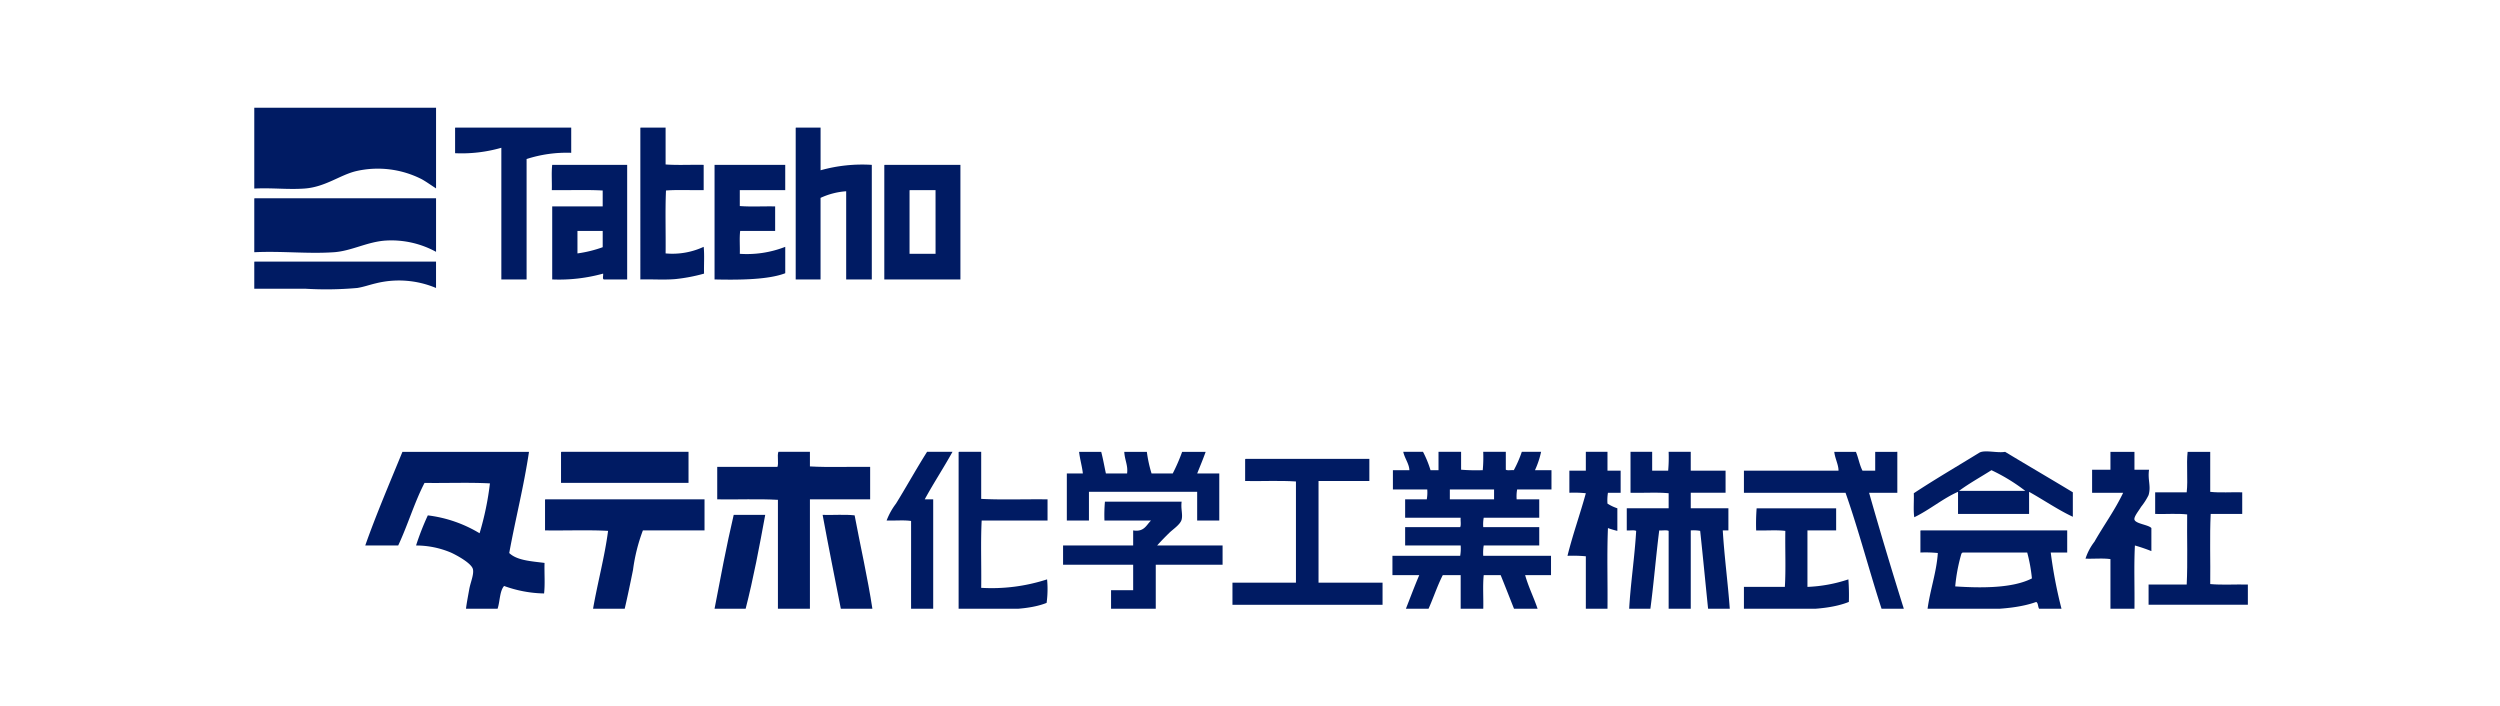
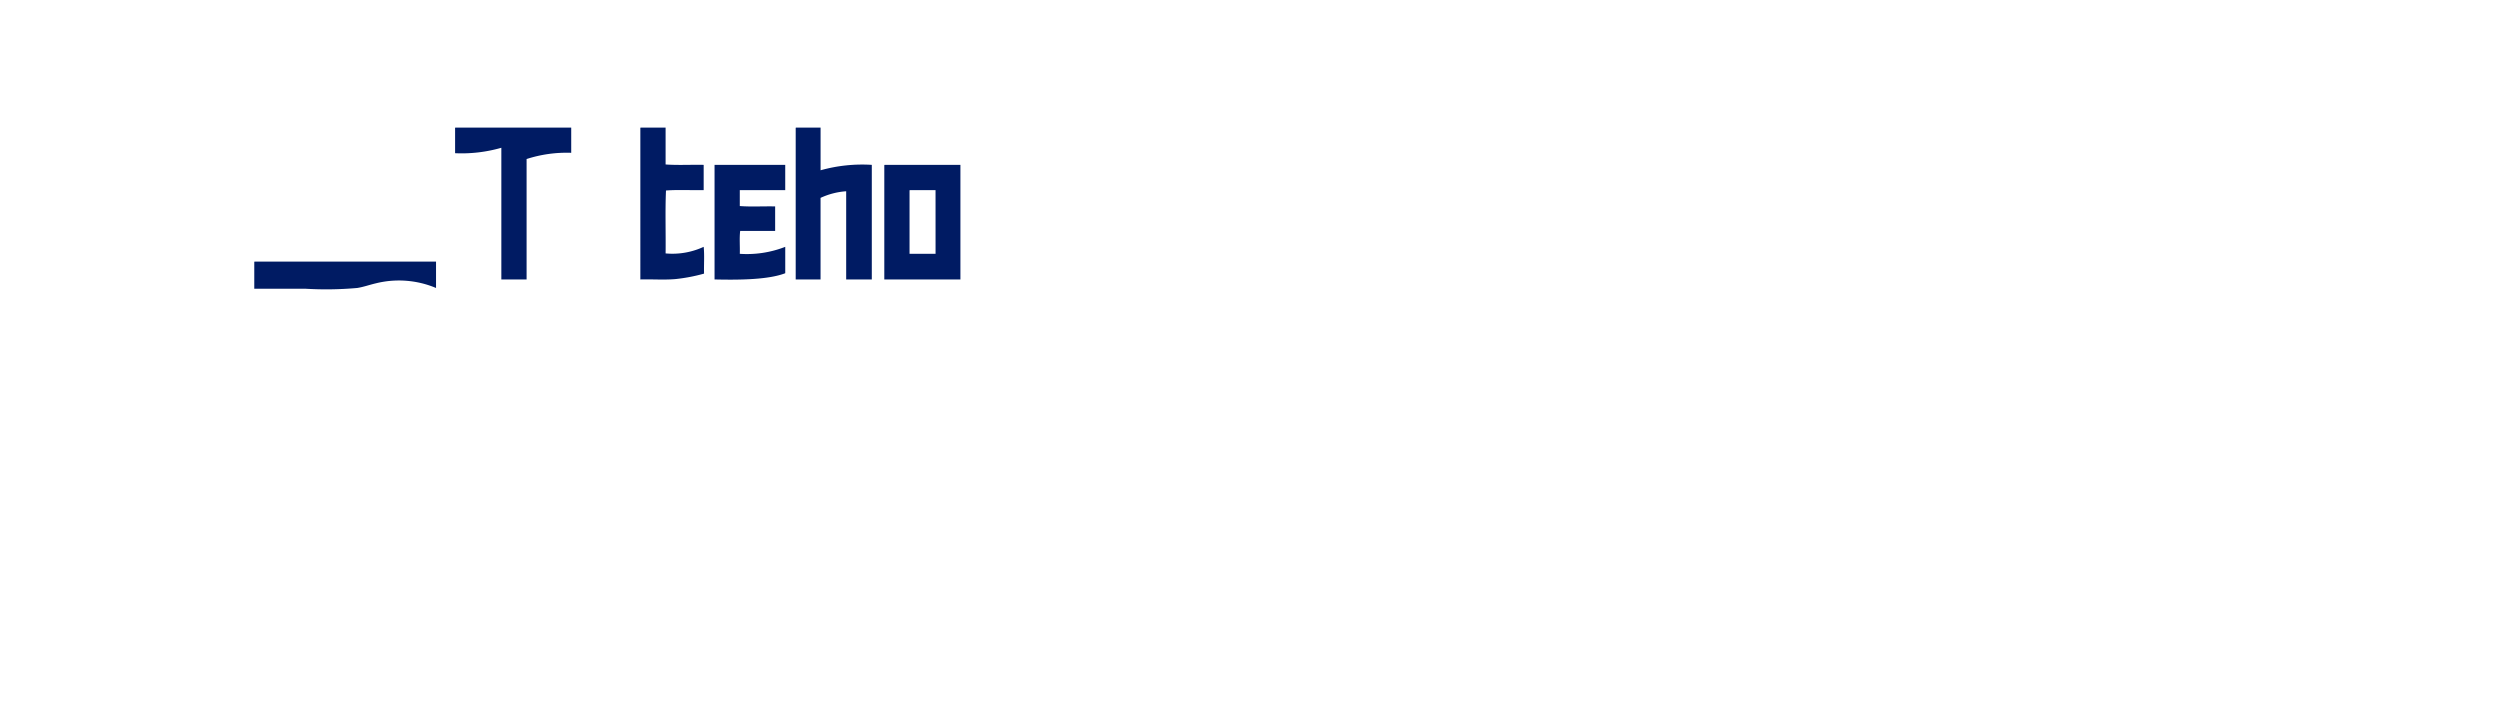
<svg xmlns="http://www.w3.org/2000/svg" width="400" height="113" viewBox="0 0 400 113">
  <defs>
    <clipPath id="clip-path">
-       <rect id="長方形_3120" data-name="長方形 3120" width="301.213" height="25.11" fill="none" />
-     </clipPath>
+       </clipPath>
    <clipPath id="clip-path-2">
      <rect id="長方形_3121" data-name="長方形 3121" width="115.716" height="31.195" fill="none" />
    </clipPath>
  </defs>
  <g id="s_m04" transform="translate(17002 7849)">
    <g id="s_m04-2" data-name="s_m04">
      <rect id="長方形_3114" data-name="長方形 3114" width="400" height="113" transform="translate(-17002 -7849)" fill="#fff" />
    </g>
    <g id="グループ_3333" data-name="グループ 3333" transform="translate(-16962 -7832.999)">
      <g id="グループ_3330" data-name="グループ 3330" transform="translate(18.444 56.289)">
        <g id="グループ_3329" data-name="グループ 3329" clip-path="url(#clip-path)">
          <path id="パス_36377" data-name="パス 36377" d="M1455.665,288.037v3.237H1439.78v-3.237h6.1c.174-3.588.024-7.5.074-11.218-1.556-.175-3.437-.024-5.12-.074v-3.463h5.045c.225-1.983-.076-4.492.15-6.475h3.614v6.4c1.556.176,3.437.026,5.12.076v3.463h-5.045c-.175,3.588-.024,7.5-.074,11.216,1.857.176,4.039.026,6.022.076" transform="translate(-1154.451 -266.803)" fill="#001b63" />
          <path id="パス_36378" data-name="パス 36378" d="M1402.5,279v3.69a27.394,27.394,0,0,0-2.635-.9c-.175,3.263-.024,6.85-.074,10.239h-3.841v-8.056c-1.179-.176-2.685-.026-3.99-.076a8.817,8.817,0,0,1,1.43-2.709c1.462-2.583,3.245-5,4.594-7.831h-4.969v-3.688h2.935v-2.861h3.841v2.861h2.333c-.237,1.666.354,2.62-.075,4.065a10.174,10.174,0,0,1-1.205,1.883c-.316.558-1.173,1.573-1.053,2.032.176.681,2.249.813,2.709,1.356" transform="translate(-1116.723 -266.803)" fill="#001b63" />
          <path id="パス_36379" data-name="パス 36379" d="M1287.124,273.021v3.915c-2.3-1.065-4.682-2.7-7-3.991v3.539h-11.368v-3.539c-2.363,1.024-4.545,2.884-7,4.067-.173-1.132-.027-2.583-.076-3.84,3.348-2.211,6.978-4.328,10.465-6.475.851-.523,2.895.081,4.141-.15,3.6,2.176,7.249,4.3,10.841,6.475m-18.219-.226h10.615a29.192,29.192,0,0,0-5.42-3.313c-1.734,1.1-3.564,2.109-5.194,3.313" transform="translate(-1013.915 -266.543)" fill="#001b63" />
          <path id="パス_36380" data-name="パス 36380" d="M1290.2,326.4v3.538h-2.635a73.352,73.352,0,0,0,1.732,9.034,31.045,31.045,0,0,1-3.463.076c-.379-.225-.2-1.006-.6-1.2-4.557,1.641-11.251,1.146-17.391,1.2.41-3.1,1.456-5.972,1.656-9.034a20.049,20.049,0,0,0-2.786-.076v-3.313c-.006-.106-.012-.213.076-.225Zm-5.647,7.679a25.394,25.394,0,0,0-.752-4.141h-10.314a.385.385,0,0,0-.227.226,27.464,27.464,0,0,0-.978,5.194c4.288.283,9.221.289,12.271-1.28" transform="translate(-1017.891 -313.823)" fill="#001b63" />
          <path id="パス_36381" data-name="パス 36381" d="M1157.454,266.806v6.55h-4.518c1.791,6.294,3.61,12.353,5.571,18.6a32.463,32.463,0,0,1-3.538.076c-2-6.154-3.679-12.634-5.8-18.672H1132.91v-3.538h15.133c.011-.939-.562-1.947-.678-3.012h3.463c.4.954.587,2.124,1.053,3.012h2.033v-3.012Z" transform="translate(-912.326 -266.803)" fill="#001b63" />
          <path id="パス_36382" data-name="パス 36382" d="M1149.624,320.992a34.233,34.233,0,0,1,.076,3.614c-4.345,1.741-10.75,1.08-16.789,1.2V322.2h6.549c.176-2.836.026-6,.076-8.96-1.406-.175-3.138-.024-4.668-.074a32.481,32.481,0,0,1,.076-3.539h12.722v3.539h-4.592V322.2a23.489,23.489,0,0,0,6.55-1.205" transform="translate(-912.327 -300.587)" fill="#001b63" />
          <path id="パス_36383" data-name="パス 36383" d="M1060.548,292.027h-3.463c-.431-4.173-.814-8.238-1.279-12.573a5.874,5.874,0,0,0-1.506-.074v12.648h-3.539V279.454c-.353-.175-1.027-.026-1.506-.074-.514,4.03-.879,8.531-1.43,12.648h-3.387c.245-4.319.866-8.162,1.129-12.573-.352-.175-1.029-.026-1.506-.074V275.84h6.7v-2.409c-1.881-.176-4.089-.026-6.1-.076v-6.55h3.463v3.012h2.561a23.7,23.7,0,0,0,.074-3.012h3.539v3.012h5.571v3.538H1054.3v2.485h6.022v3.539h-.9c.251,4.232.83,8.46,1.129,12.648" transform="translate(-842.222 -266.803)" fill="#001b63" />
          <path id="パス_36384" data-name="パス 36384" d="M1007.609,269.818v3.538h-2.033a7.644,7.644,0,0,0-.074,1.732,6.87,6.87,0,0,0,1.581.752v3.614a13.262,13.262,0,0,1-1.506-.451c-.175,4.191-.024,8.707-.074,13.025h-3.463V283.52a22.19,22.19,0,0,0-2.936-.076c.859-3.457,2.007-6.626,2.936-10.013a18.063,18.063,0,0,0-2.635-.076v-3.538h2.635v-3.012h3.463v3.012Z" transform="translate(-806.75 -266.803)" fill="#001b63" />
          <path id="パス_36385" data-name="パス 36385" d="M891.806,269.742v3.088h-5.495a6.4,6.4,0,0,0-.076,1.58h3.614v2.936h-8.884a5.8,5.8,0,0,0-.074,1.506h8.958v2.936h-8.884a6.962,6.962,0,0,0-.074,1.657h10.841v3.086h-4.141c.552,1.957,1.409,3.611,2.033,5.5H885.86c-.726-1.834-1.444-3.676-2.184-5.5h-2.711c-.175,1.682-.024,3.69-.074,5.5h-3.614v-5.5h-2.861c-.883,1.727-1.52,3.7-2.333,5.5h-3.615c.64-1.626,1.43-3.737,2.184-5.5H866.36v-3.086H877.2a7.04,7.04,0,0,0,.076-1.657h-8.884v-2.936H877.2c.175-.352.026-1.029.076-1.506h-8.884V274.41h3.463a6.339,6.339,0,0,0,.075-1.58h-5.495v-3.088h2.635c-.018-.986-.758-1.9-.979-2.936h3.161a16.525,16.525,0,0,1,1.2,2.936h1.28v-2.936h3.614v2.861a31.012,31.012,0,0,0,3.463.074,22.255,22.255,0,0,0,.076-2.936H884.5v2.861c.278.173.877.026,1.28.074a18.629,18.629,0,0,0,1.279-2.936h3.086a13.989,13.989,0,0,1-.979,2.936Zm-9.185,3.088h-7.077v1.58h7.077Z" transform="translate(-702.014 -266.803)" fill="#001b63" />
          <path id="パス_36386" data-name="パス 36386" d="M769.057,291.959V295.5H745.041v-3.538H755.2V275.772c-2.559-.175-5.445-.024-8.13-.074v-3.313c-.007-.106-.012-.212.075-.226h19.8V275.7h-8.132v16.262Z" transform="translate(-606.292 -271.026)" fill="#001b63" />
          <path id="パス_36387" data-name="パス 36387" d="M642.107,311.634v3.087H631.416v7.153h-7.153v-3.086H627.8V314.72H616.585v-3.087H627.8v-2.409c1.772.29,2.1-.865,2.86-1.582h-7.452a23.691,23.691,0,0,1,.075-3.01h12.272c-.15,1.137.208,2.023,0,2.86-.2.789-1.4,1.562-1.957,2.108-.757.736-1.393,1.4-1.959,2.033Z" transform="translate(-504.938 -296.65)" fill="#001b63" />
          <path id="パス_36388" data-name="パス 36388" d="M643.83,270.269V277.8h-3.539V273.2H622.976V277.8h-3.539v-7.528H622c-.082-.973-.471-2.29-.6-3.463h3.538c.295,1.111.5,2.311.752,3.463h3.389c.169-1.3-.371-2.106-.451-3.463h3.614a20.867,20.867,0,0,0,.752,3.463h3.387a28.775,28.775,0,0,0,1.506-3.463h3.764c-.421,1.185-.9,2.308-1.356,3.463Z" transform="translate(-507.189 -266.803)" fill="#001b63" />
          <path id="パス_36389" data-name="パス 36389" d="M551.589,274.41V277.8h-10.54c-.175,3.439-.024,7.2-.074,10.767a28.661,28.661,0,0,0,10.54-1.356,16.241,16.241,0,0,1-.076,3.764c-3.6,1.442-9.094,1-14.078,1.055V267.032c-.006-.106-.012-.213.074-.226h3.539v7.528c3.387.176,7.1.026,10.615.076" transform="translate(-442.426 -266.803)" fill="#001b63" />
          <path id="パス_36390" data-name="パス 36390" d="M489.252,266.806h4.065c-1.43,2.586-3.027,5-4.442,7.6h1.355v17.617h-3.539c-.006-4.732.009-9.645,0-14.154-1.155-.176-2.635-.026-3.915-.076a10.857,10.857,0,0,1,1.506-2.709c1.656-2.681,3.264-5.592,4.969-8.282" transform="translate(-399.362 -266.803)" fill="#001b63" />
          <path id="パス_36391" data-name="パス 36391" d="M442.227,329.709h-5.045c-.989-5.035-2-10.045-2.936-15.132,1.682.049,3.562-.1,5.12.074.9,4.82,2.074,9.888,2.861,15.058" transform="translate(-361.07 -304.485)" fill="#001b63" />
          <path id="パス_36392" data-name="パス 36392" d="M378.788,269.216v5.194h-9.636v17.617h-5.12V274.486c-3.087-.176-6.5-.026-9.712-.076v-5.194h9.636c.225-.629-.074-1.781.15-2.41h5.045v2.334c3.061.176,6.449.026,9.636.076" transform="translate(-298.008 -266.803)" fill="#001b63" />
          <path id="パス_36393" data-name="パス 36393" d="M355.268,314.623h5.044c-.932,5.054-1.868,10.1-3.162,15.132h-4.968c.941-4.91,1.931-10.209,3.087-15.132" transform="translate(-296.32 -304.532)" fill="#001b63" />
-           <path id="パス_36394" data-name="パス 36394" d="M249.232,302.847v4.969h-9.862a28.262,28.262,0,0,0-1.58,6.323c-.425,2.108-.872,4.252-1.355,6.325-1.656-.05-3.512.1-5.044-.076.728-4.191,1.871-8.367,2.409-12.5-3.212-.174-6.75-.024-10.087-.074v-4.743c-.008-.108-.012-.214.074-.226Z" transform="translate(-194.952 -295.24)" fill="#001b63" />
          <path id="パス_36395" data-name="パス 36395" d="M256.245,266.806v4.969h-20.4v-4.743c-.006-.106-.012-.213.076-.226Z" transform="translate(-204.525 -266.803)" fill="#001b63" />
          <path id="パス_36396" data-name="パス 36396" d="M116.1,284.574c-.049,1.608.1,3.412-.074,4.893a19.65,19.65,0,0,1-6.4-1.2c-.731.851-.643,2.518-1.055,3.688a33.653,33.653,0,0,1-5.044,0c.114-.969.328-2.041.526-3.161.191-1.08.754-2.295.6-3.162-.173-.994-2.7-2.33-3.539-2.711a14.358,14.358,0,0,0-5.571-1.129,42.244,42.244,0,0,1,1.883-4.819,20.917,20.917,0,0,1,8.281,2.861,46.854,46.854,0,0,0,1.656-7.979c-3.337-.176-7-.026-10.464-.076-1.621,3.121-2.693,6.793-4.215,10.013h-5.27c1.737-4.939,3.937-10.066,5.948-14.982h20.251c-.863,5.724-2.14,10.595-3.161,16.187,1.226,1.182,3.5,1.313,5.645,1.581" transform="translate(-87.418 -266.803)" fill="#001b63" />
        </g>
      </g>
      <g id="グループ_3332" data-name="グループ 3332" transform="translate(0 -0.001)">
        <g id="グループ_3331" data-name="グループ 3331" transform="translate(0 0)" clip-path="url(#clip-path-2)">
          <path id="パス_36397" data-name="パス 36397" d="M481.063,49.185c-.07.01-.068.1-.06.185V67.518h12.179V49.185Zm8.142,14.231h-4.163V53.41c-.008-.088-.01-.176.06-.185h4.1Z" transform="translate(-379.515 -38.807)" fill="#001b63" />
          <path id="パス_36398" data-name="パス 36398" d="M417.818,27.742V20.906H413.9c-.073.01-.068.1-.063.186V45.206h3.977V32.155a11.631,11.631,0,0,1,4.1-1.058V45.206h4.1V26.873a24.607,24.607,0,0,0-8.2.869" transform="translate(-326.525 -16.495)" fill="#001b63" />
          <path id="パス_36399" data-name="パス 36399" d="M352.291,67.518c4.157.1,8.663.023,11.312-.995V62.3a16.846,16.846,0,0,1-7.272,1.118c.042-1.2-.083-2.569.062-3.666h5.593V55.833c-1.864-.04-3.894.083-5.656-.06V53.225H363.6v-4.04H352.291Z" transform="translate(-277.963 -38.807)" fill="#001b63" />
          <path id="パス_36400" data-name="パス 36400" d="M306.151,39.986a11.868,11.868,0,0,1-6.092,1.055c.042-3.335-.083-6.836.062-10.066,1.887-.145,4.04-.023,6.029-.063v-4.04c-2.01-.043-4.185.082-6.092-.063v-5.9h-3.977c-.073.01-.068.1-.063.185V45.206c1.962-.05,3.9.1,5.656-.063a27.43,27.43,0,0,0,4.536-.869c-.04-1.408.083-2.984-.06-4.288" transform="translate(-233.562 -16.495)" fill="#001b63" />
-           <path id="パス_36401" data-name="パス 36401" d="M228.835,53.225c2.694.04,5.551-.083,8.142.063v2.546H228.9V67.518a26.41,26.41,0,0,0,8.139-.932c.07.28-.148.852.125.932h3.729V49.185H228.9c-.145,1.223-.023,2.714-.063,4.04m8.142,9.134a19.816,19.816,0,0,1-4.04.995v-3.6h4.04Z" transform="translate(-180.546 -38.807)" fill="#001b63" />
          <path id="パス_36402" data-name="パス 36402" d="M174.1,24.946v-4.04H155.58c-.07.01-.068.1-.06.185v3.917a22.93,22.93,0,0,0,7.4-.87V45.206h4.04V25.94a20.8,20.8,0,0,1,7.147-.995" transform="translate(-122.705 -16.495)" fill="#001b63" />
          <path id="パス_36403" data-name="パス 36403" d="M3.234,122.712v4.165H11.5a55.646,55.646,0,0,0,8.2-.125c.985-.15,1.965-.506,2.982-.744a15.309,15.309,0,0,1,9.633.744v-4.225H3.3c-.073.01-.068.1-.063.185" transform="translate(-2.55 -96.675)" fill="#001b63" />
-           <path id="パス_36404" data-name="パス 36404" d="M3.234,74.7v8.453c4.46-.215,8.5.288,12.74,0,2.807-.191,5.3-1.664,8.265-1.864a14.889,14.889,0,0,1,8.079,1.8V74.519H3.3c-.073.01-.068.1-.063.185" transform="translate(-2.55 -58.796)" fill="#001b63" />
-           <path id="パス_36405" data-name="パス 36405" d="M3.244,18.81c2.969-.14,5.31.188,8.017,0,3.355-.235,5.723-2.2,8.327-2.8a15.481,15.481,0,0,1,10.442,1.3c.752.414,1.724,1.118,2.238,1.431,0,.035.05.07.06,0V5.882H3.244Z" transform="translate(-2.56 -4.641)" fill="#001b63" />
        </g>
      </g>
    </g>
  </g>
</svg>